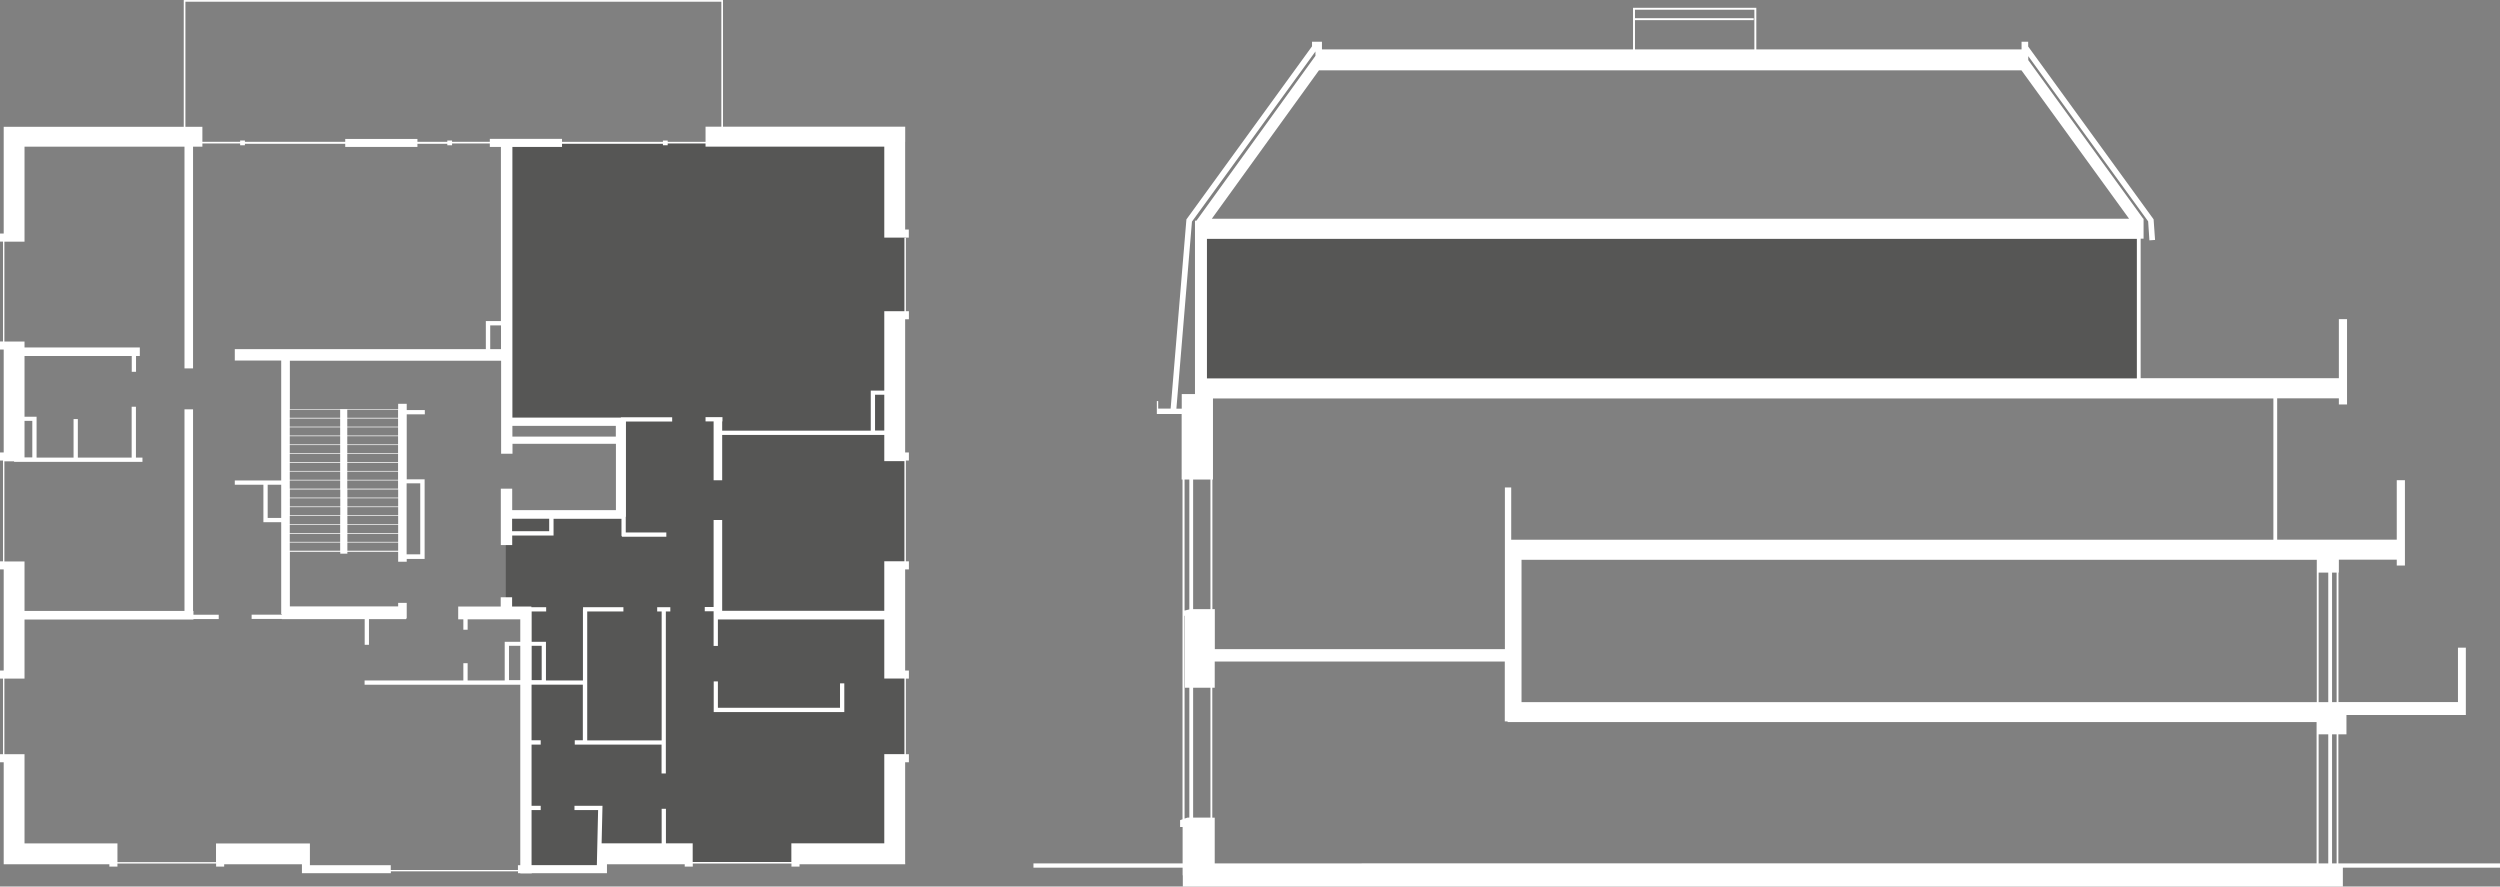
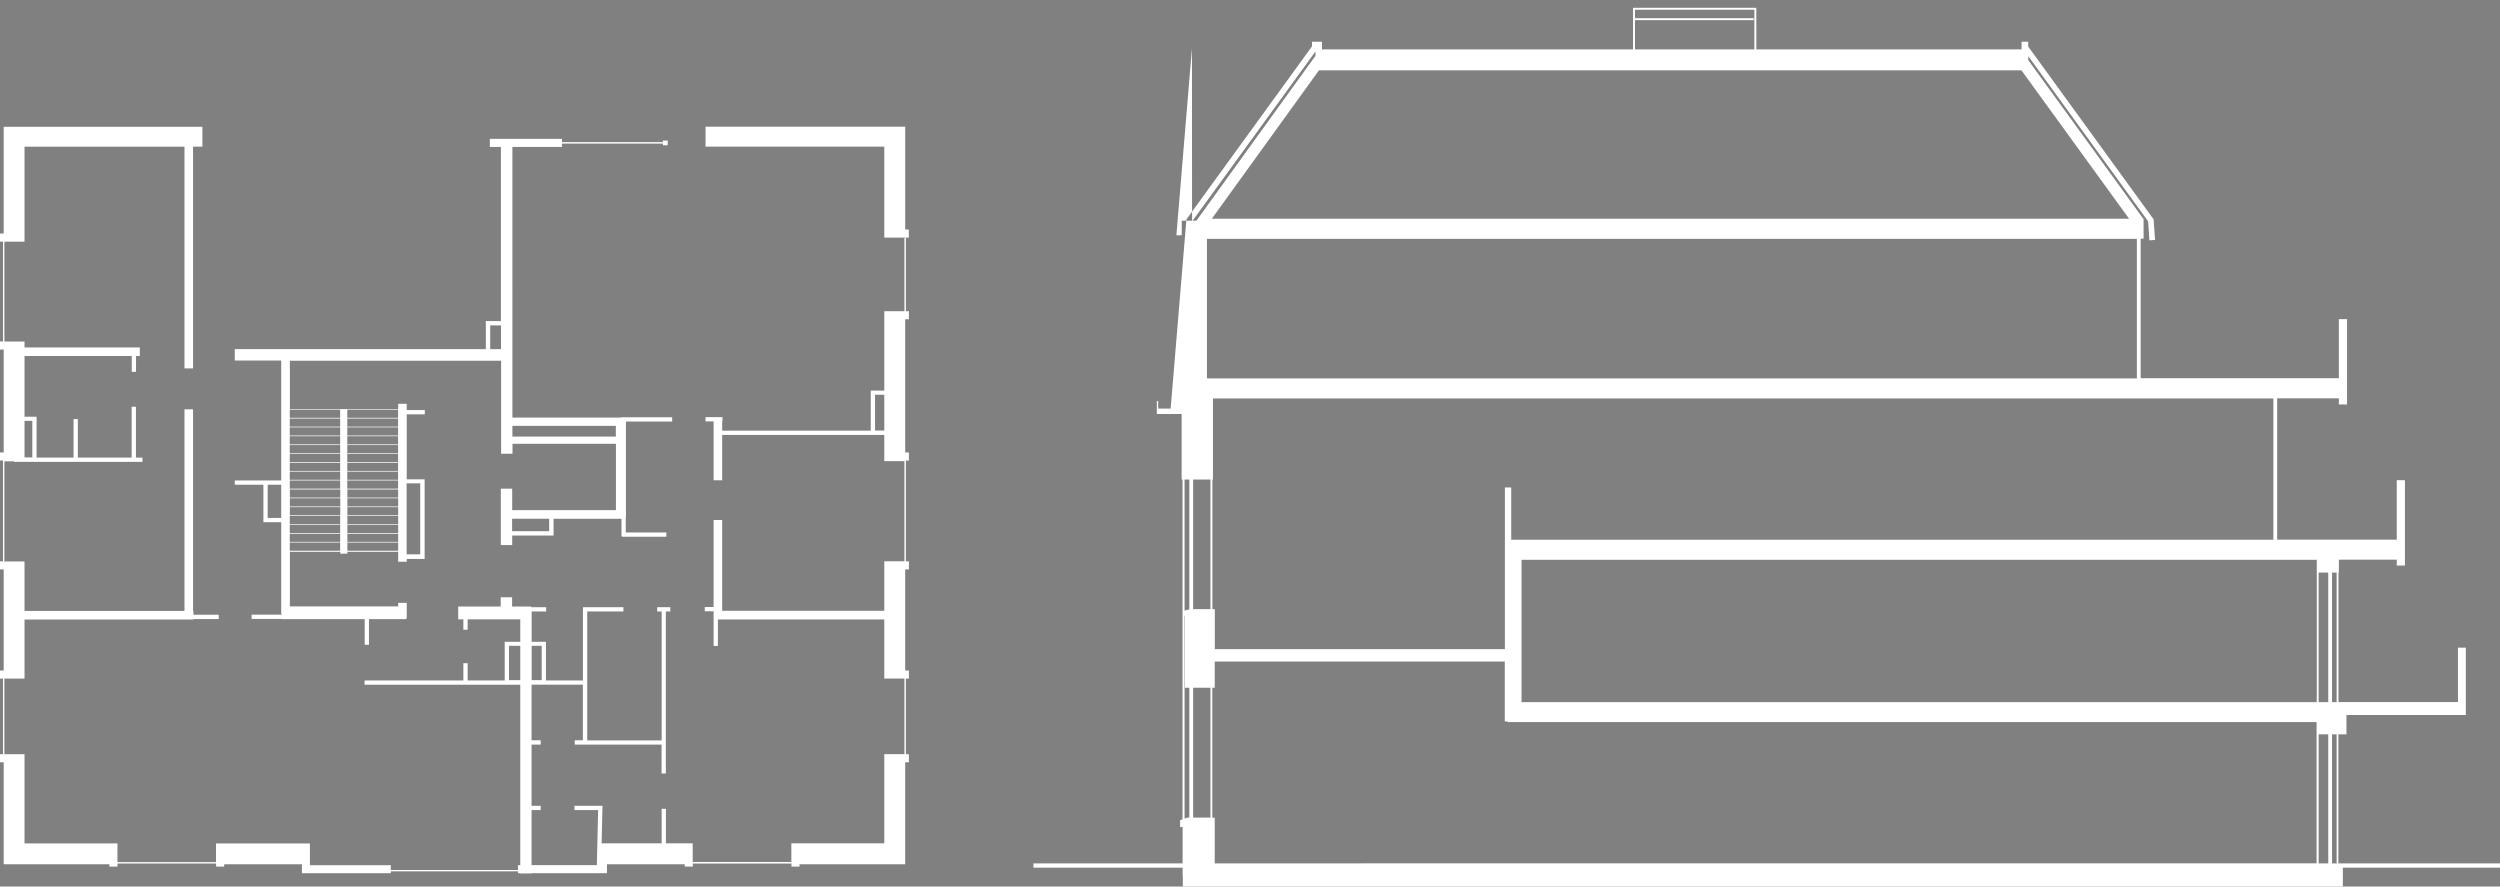
<svg xmlns="http://www.w3.org/2000/svg" id="Layer_1" viewBox="0 0 256.93 91.11">
  <rect x="0" y="0" width="256.93" height="91.11" fill="#808080" stroke="none" />
  <defs>
    <style>.cls-1{fill:#fff;}.cls-2{fill:#565655;}.cls-3{fill:none;stroke:#fff;stroke-miterlimit:10;stroke-width:.17px;}</style>
  </defs>
  <g>
-     <rect class="cls-2" x="123.54" y="23.79" width="96.19" height="16.07" />
-     <path class="cls-1" d="M238.29,75.47h.99v13.26h-.99v-13.26Zm1.38,0h.47v13.26h-.47v-13.26Zm-117.05-4.79h1.78v13.35h-1.78v-13.35Zm1.97,0h.25v-2.69h29.81v6.15h.29v.07h83.14v1.26h0v13.26H124.84v-4.7h-.25v-13.35Zm-2.85-7.39h.04v7.39h.45v13.35h-.19l-.3,.1v-20.84Zm116.55-4.44h.99v13.31h-.99v-13.31Zm1.38,0h.47v13.31h-.47v-13.31Zm-83.3-1.32h81.73v1.32h0v13.31h-81.73v-14.63Zm-34.63-8.25h.49v13.35l-.49,.12v-13.47Zm.88,0h1.78v13.32h-1.78v-13.32Zm1.97,0h.07v-8.33h108.98v14.52h-78.33v-5.37h-.65v16.61h-29.81v-4.11h-.25v-13.32Zm-.54-24.73h95.56v14.34H124.04v-14.34Zm11.51-17.32h72.19l11.06,15.25H124.54l11.01-15.25Zm-13.05,15.53l12.68-17.47v.45l-12.23,16.94h-.15v17.82h-1.36v1.5h-.55l1.6-19.23ZM168.03,1h12.27V5.08h-12.27V2.07h12.2v-.2h-12.2V1Zm-.2-.2V5.08h-31.97v-.79h-1.02v.47l-12.91,17.79-1.62,19.44h-1.28v-.77h-.14v1.33h2.55v6.73h.09v34.92l-.25,.09v.7h.26v3.74h-15.33v.44h15.33v.79h.02v1.15h119.22v-1.94h16.15v-.44h-16.61v-13.26h.83v-1.99h12.27v-6.92h-.81v5.59h-12.28v-13.31h.04v-1.32h5.95v.6h.84v-8.77h-.84v6.11h-12.29v-14.52h6.34v.63h.84v-8.77h-.84v6.07h-20.37v-14.34h.3v-2.06h-.04l-11.81-16.29v-.41l12.32,16.98,.13,1.95,.58-.04-.15-2.12-12.89-17.76v-.49h-.68v.79h-27.26V.8h-12.66Z" />
+     <path class="cls-1" d="M238.29,75.47h.99v13.26h-.99v-13.26Zm1.38,0h.47v13.26h-.47v-13.26Zm-117.05-4.79h1.78v13.35h-1.78v-13.35Zm1.97,0h.25v-2.69h29.81v6.15h.29v.07h83.14v1.26h0v13.26H124.84v-4.7h-.25v-13.35Zm-2.85-7.39h.04v7.39h.45v13.35h-.19l-.3,.1v-20.84Zm116.55-4.44h.99v13.31h-.99v-13.31Zm1.38,0h.47v13.31h-.47v-13.31Zm-83.3-1.32h81.73v1.32h0v13.31h-81.73v-14.63Zm-34.63-8.25h.49v13.35l-.49,.12v-13.47Zm.88,0h1.78v13.32h-1.78v-13.32Zm1.97,0h.07v-8.33h108.98v14.52h-78.33v-5.37h-.65v16.61h-29.81v-4.11h-.25v-13.32Zm-.54-24.73h95.56v14.34H124.04v-14.34Zm11.51-17.32h72.19l11.06,15.25H124.54l11.01-15.25Zm-13.05,15.53l12.68-17.47v.45l-12.23,16.94h-.15h-1.36v1.5h-.55l1.6-19.23ZM168.03,1h12.27V5.08h-12.27V2.07h12.2v-.2h-12.2V1Zm-.2-.2V5.08h-31.97v-.79h-1.02v.47l-12.91,17.79-1.62,19.44h-1.28v-.77h-.14v1.33h2.55v6.73h.09v34.92l-.25,.09v.7h.26v3.74h-15.33v.44h15.33v.79h.02v1.15h119.22v-1.94h16.15v-.44h-16.61v-13.26h.83v-1.99h12.27v-6.92h-.81v5.59h-12.28v-13.31h.04v-1.32h5.95v.6h.84v-8.77h-.84v6.11h-12.29v-14.52h6.34v.63h.84v-8.77h-.84v6.07h-20.37v-14.34h.3v-2.06h-.04l-11.81-16.29v-.41l12.32,16.98,.13,1.95,.58-.04-.15-2.12-12.89-17.76v-.49h-.68v.79h-27.26V.8h-12.66Z" />
  </g>
  <g>
-     <polygon class="cls-2" points="54.06 14.58 54.06 14.86 51.98 14.86 51.98 43.33 63.9 43.33 63.9 52.72 51.98 52.72 51.98 62.96 54.06 62.96 54.06 83.01 54.06 88.65 54.06 89.04 61.71 89.04 61.71 88.65 93.03 88.65 93.03 14.58 54.06 14.58" />
-     <rect class="cls-3" x="18.97" y=".09" width="55.25" height="14.57" />
    <path class="cls-1" d="M63.29,44.87h-10.63v-1.1h10.63v1.1Zm-6.85,9.72h-3.81v-1.28h3.81v1.28Zm-21.48-11.65h-5.18v-.84h5.18v.84Zm5.95,0h-5.22v-.84h5.22v.84Zm-5.95,.91h-5.18v-.84h5.18v.84Zm5.95,0h-5.22v-.84h5.22v.84Zm-5.95,.91h-5.18v-.84h5.18v.84Zm5.95,0h-5.22v-.84h5.22v.84Zm-5.95,.91h-5.18v-.84h5.18v.84Zm5.95,0h-5.22v-.84h5.22v.84Zm-5.95,.91h-5.18v-.84h5.18v.84Zm5.95,0h-5.22v-.84h5.22v.84Zm-5.95,.91h-5.18v-.84h5.18v.84Zm5.95,0h-5.22v-.84h5.22v.84Zm-5.95,.91h-5.18v-.84h5.18v.84Zm5.95,0h-5.22v-.84h5.22v.84Zm-5.95,.91h-5.18v-.84h5.18v.84Zm5.95,0h-5.22v-.84h5.22v.84Zm-5.95,.91h-5.18v-.84h5.18v.84Zm5.95,0h-5.22v-.84h5.22v.84Zm2.28,6.75h-1.4v-7.3h1.4v7.3Zm-7.49-1.21h5.22v.84h-5.22v-.84Zm-5.92,0h5.18v.84h-5.18v-.84Zm5.92-.91h5.22v.84h-5.22v-.84Zm-5.92,0h5.18v.84h-5.18v-.84Zm5.92-.91h5.22v.84h-5.22v-.84Zm-5.92,0h5.18v.84h-5.18v-.84Zm5.92-.91h5.22v.84h-5.22v-.84Zm-5.92,0h5.18v.84h-5.18v-.84Zm5.92-.91h5.22v.84h-5.22v-.84Zm-.73,.84h-5.18v-.84h5.18v.84Zm.73-1.75h5.22v.84h-5.22v-.84Zm-.73,.84h-5.18v-.84h5.18v.84Zm.73-1.75h5.22v.84h-5.22v-.84Zm-.73,.84h-5.18v-.84h5.18v.84Zm-7.46-1.32h1.39v3.41h-1.39v-3.41Zm22.87-16.38h1.11v2.44h-1.11v-2.44Zm2.28-18.34h5.1v-.34h10.37v.17h.49v-.49h-.49v.17h-10.37v-.34h-7.42v.83h1.14v17.9h-1.55v2.88H24.13v1.17h4.77v12.33h-4.77v.44h2.94v3.85h1.83v9.44h.06v.06h-3.1v.44h3.1v.02h8.52v2.64h.44v-2.64h3.81v-.06h.07v-1.61h-.88v.36h-11.13v-5.61h5.18v.19h.73v-.19h5.22v1.02h.88v-.29h1.84v-8.18h-1.84v-6.68h1.86v-.44h-1.86v-.64h-.88v.54h-11.13v-4.97h21.71v9.56h1.17v-1.02h10.63v6.82h-10.66v-2.21h-1.17v5.8h1.17v-.98h4.25v-1.72h6.98v1.76h.04v.08h4.57v-.44h-4.17v-1.61h.02v-9.79h4.75v-.44h-5.27v.04h-11.15V15.1Z" />
    <path class="cls-1" d="M52.31,66.37h1.16v3.53h-1.16v-3.53Zm2.33,0h1.03v3.53h-1.03v-3.53ZM2.52,43.25h.8v3.76h-.8v-3.76Zm87.41-2.68h.95v3.68h-.95v-3.68ZM.38,13.02v10.98h-.38v.83H.31v10.26h-.31v.83H.38v10.58h-.38v.83H.31v10.36h-.31v.83H.38v10.39h-.38v.83H.31v7.77h-.31v.83H.38v10.48H11.24v.24h.83v-.31h10.14v.31h.83v-.24h7.99v.92h9.14v-.19h13.07v.19h.24v.03h1.17v-.03h7.73v-.92h7.99v.24h.83v-.31h10.14v.31h.83v-.24h10.86v-10.48h.38v-.83h-.31v-7.77h.31v-.83h-.38v-10.39h.38v-.83h-.31v-10.36h.31v-.83h-.38v-13.69h.38v-.83h-.31v-7.55h-.15v7.55h-2.07v8.16h-1.39v4.12h-15.27v-.95h.03v-.44h-1.74v.44h.83v6.05h.88v-4.66h16.66v2.69h2.07v10.29h-2.07v5.09h-16.66v-9.33h-.88v8.94h-.91v.44h.91v3.56h.44v-2.72h17.1v6.07h2.07v7.77h-2.07v9.17h-9.55v1.92h-10.14v-1.92h-2.75v-3.55h-.44v3.55h-6.17l.09-3.86h-2.88v.44h2.43l-.13,5.66h-6.71v-5.66h.94v-.44h-.94v-6.29h.94v-.44h-.94v-5.72h1.47s3.8,0,3.8,0v5.72h-.83v.44h8.92v2.97h.44v-16.65h.46v-.44h-1.35v.44h.46v13.25h-7.65v-13.25h3.72v-.44h-4.15v.22h-.01v7.31h-3.8v-3.97h-1.47v-3.12h1.49v-.44h-1.52v-.07h-1.98v-.95h-1.17v.95h-4.37v1.32h.53v1.07h.44v-1.07h5.41v2.31h-1.6v3.97h-3.81v-1.77h-.44v1.77h-10.15v.44h14.4s1.6,0,1.6,0v18.55h-.24v.49h-13.07v-.49h-8.31v-2.24h-9.65v1.92H12.07v-1.92H2.52v-9.17H.45v-7.77H2.52v-6.07H19.88v-.05h2.6v-.44h-2.6v-.39h-.04v-20.72h-.88v20.72H2.52v-5.09H.45v-10.29h1v.06H14.64v-.44h-.67v-5.23h-.44v5.23h-5.53v-3.96h-.44v3.96H3.76v-4.2h-1.24v-6.24H13.54v1.62h.44v-1.62h.39v-.88H2.52v-.61H.45v-10.26H2.52V15.07H18.96v22.79h.88V15.07h.96v-2.04H.38Z" />
-     <polygon class="cls-1" points="73.78 70.03 73.35 70.03 73.35 73.18 86.77 73.18 86.77 70.23 86.33 70.23 86.33 72.74 73.78 72.74 73.78 70.03" />
    <polygon class="cls-1" points="72.51 13.02 72.51 15.07 73.51 15.07 79.83 15.07 90.88 15.07 90.88 24.42 91.13 24.42 93.03 24.42 93.4 24.42 93.4 23.59 93.03 23.59 93.03 15.07 93.03 13.23 93.03 13.02 72.51 13.02" />
-     <polygon class="cls-1" points="35.48 14.28 35.48 14.62 25.17 14.62 25.17 14.44 24.68 14.44 24.68 14.93 25.17 14.93 25.17 14.76 35.48 14.76 35.48 15.1 42.9 15.1 42.9 14.76 45.97 14.76 45.97 14.93 46.46 14.93 46.46 14.44 45.97 14.44 45.97 14.62 42.9 14.62 42.9 14.28 35.48 14.28" />
  </g>
</svg>